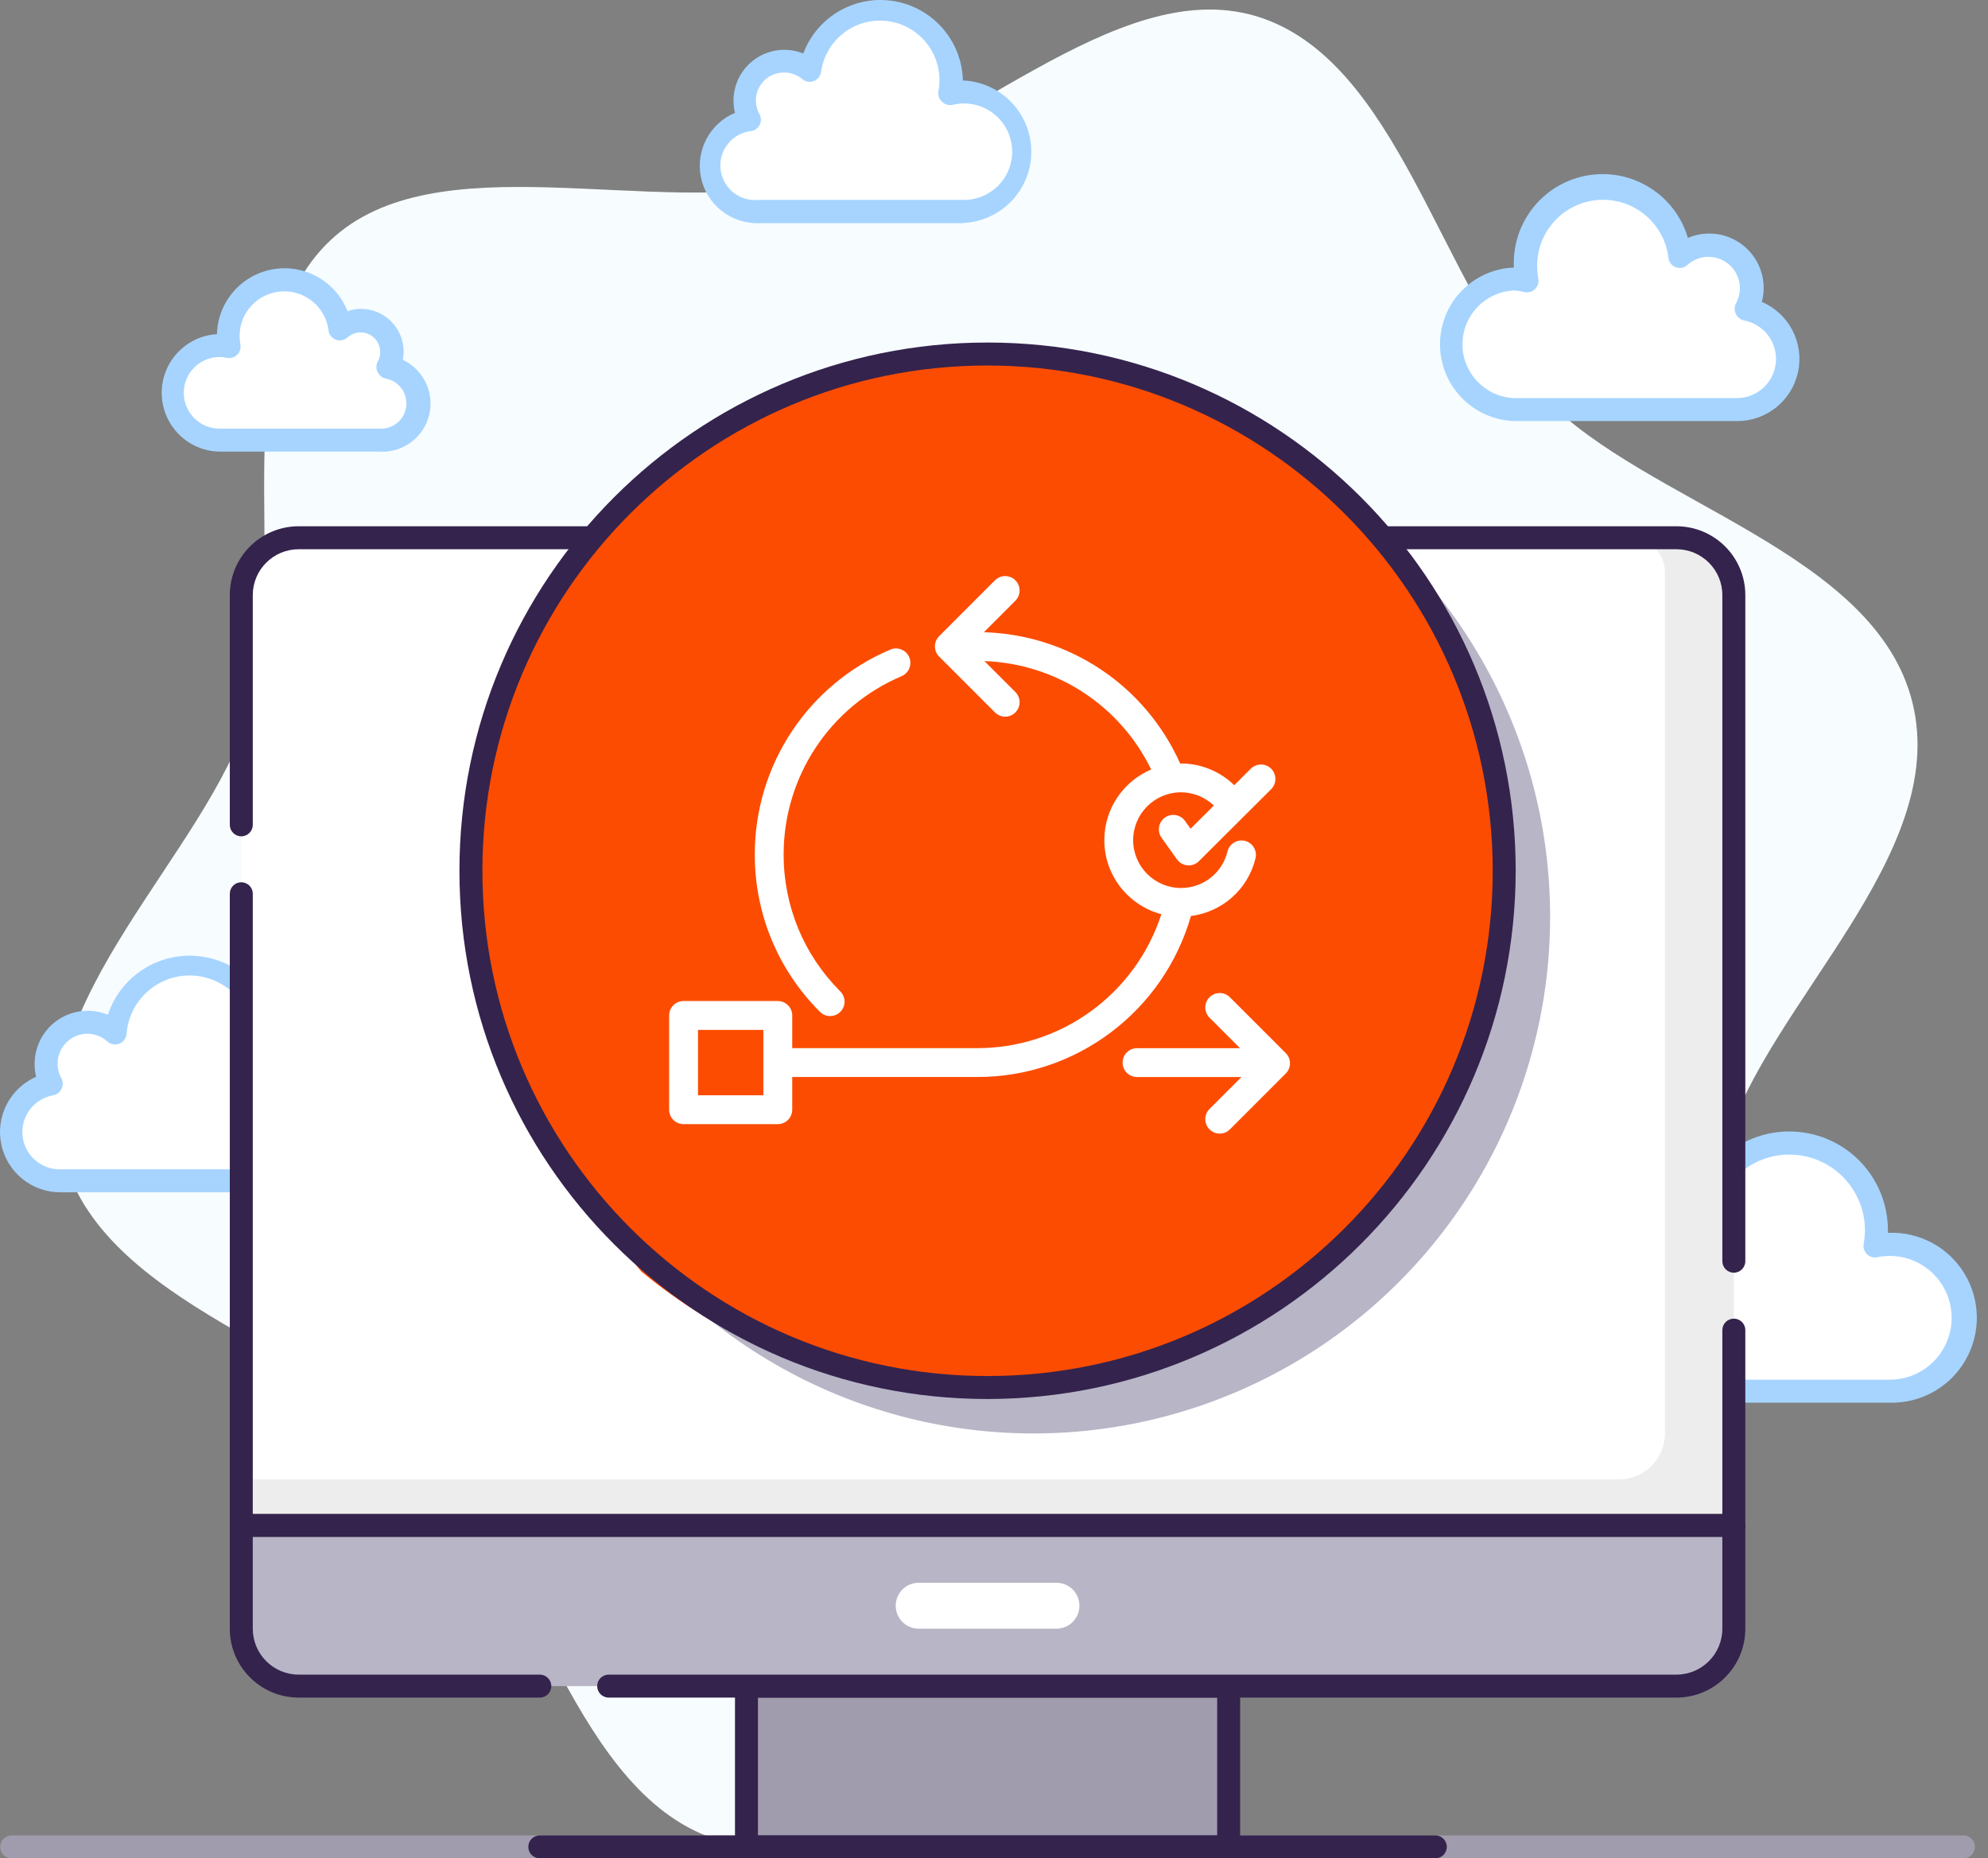
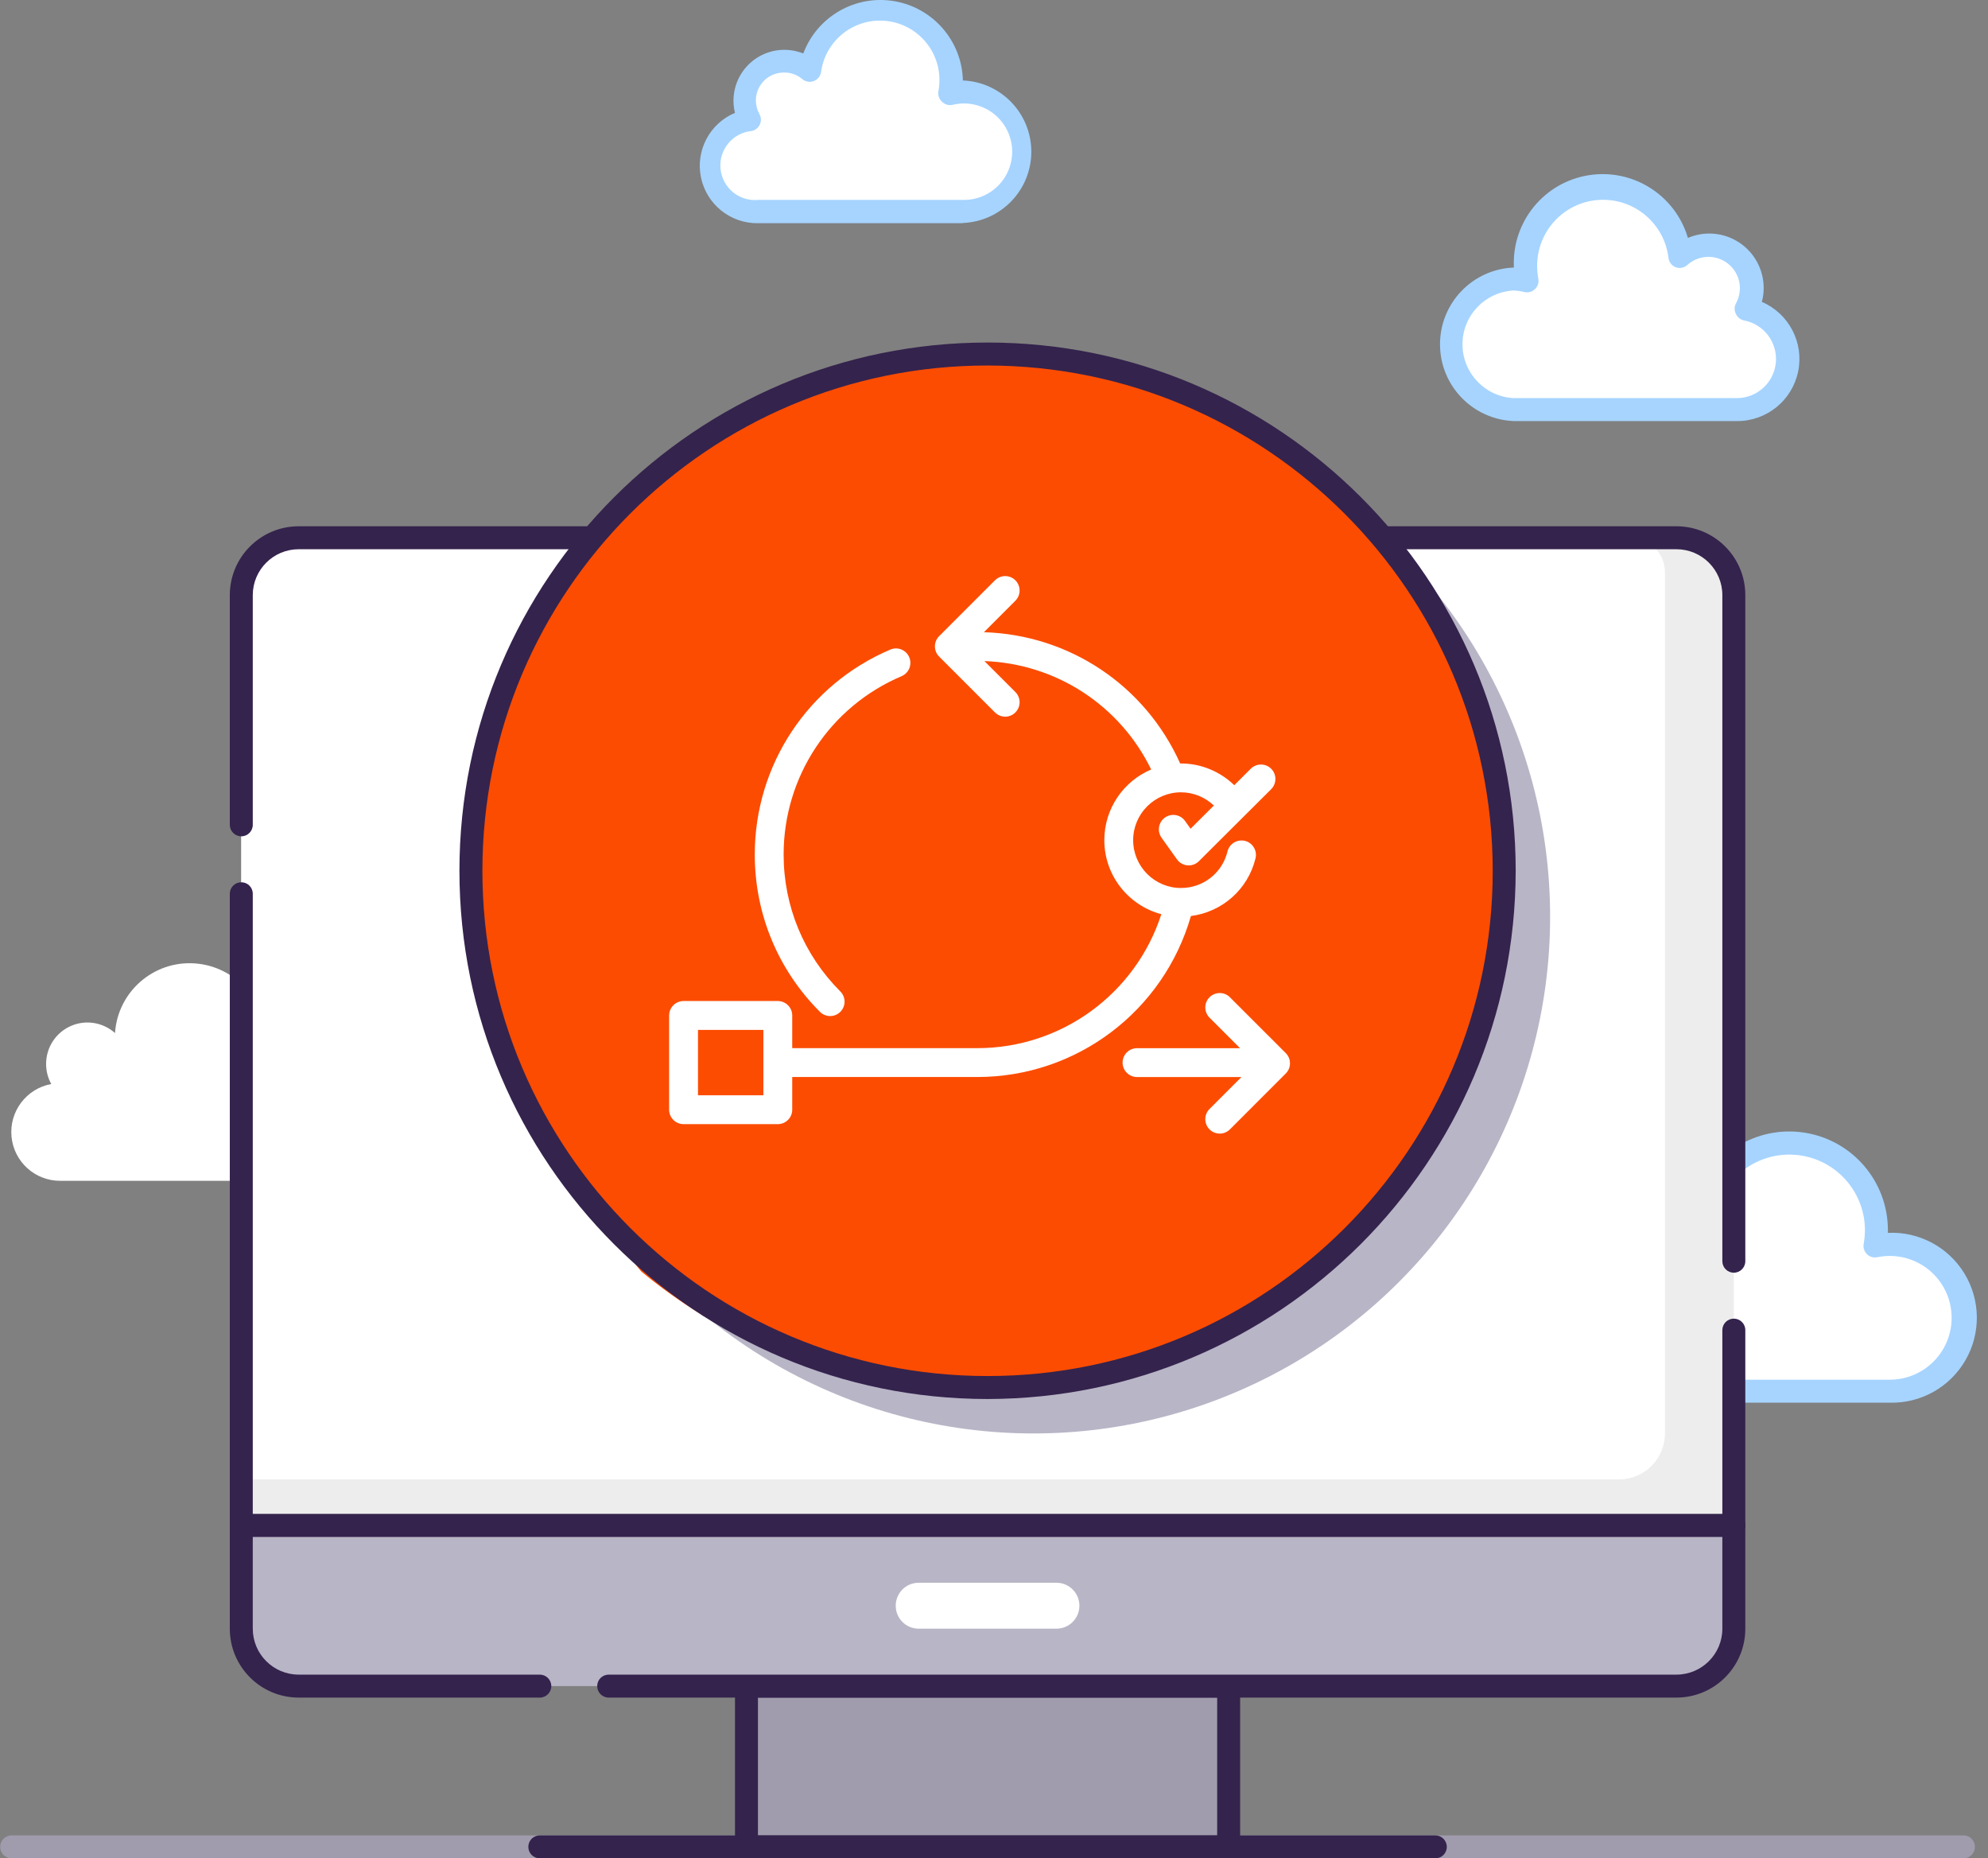
<svg xmlns="http://www.w3.org/2000/svg" width="107px" height="100px" viewBox="0 0 107 100" version="1.1">
  <rect x="0" y="0" width="107" height="100" fill="#808080" stroke="none" />
  <title>Agile Processes &amp; Skills Icon</title>
  <g id="Page-1" stroke="none" stroke-width="1" fill="none" fill-rule="evenodd">
    <g id="Grahpics-&amp;-Icons-for-3rd-Tier-Pages" transform="translate(-786, -8135)" fill-rule="nonzero">
      <g id="Agile-Testing" transform="translate(0, 8012)">
        <g id="Icons" transform="translate(296, 123)">
          <g id="Agile-Processes-&amp;-Skills-Icon" transform="translate(490, 0)">
-             <path d="M102.941,37.835 C100.939,29.654 88.555,27.083 83.111,21.385 C77.494,15.527 75.337,3.138 67.545,0.851 C59.988,-1.342 51.547,7.785 43.347,9.78 C35.147,11.776 23.43,7.537 17.745,12.969 C11.875,18.574 15.675,30.568 13.42,38.348 C11.17,45.887 1.37,53.877 3.366,62.058 C5.362,70.24 17.751,72.811 23.196,78.508 C28.813,84.366 30.969,96.756 38.762,99.042 C46.319,101.236 54.76,92.109 62.966,90.113 C71.173,88.117 82.876,92.356 88.561,86.924 C94.432,81.32 90.632,69.325 92.887,61.545 C95.136,54.007 104.937,46.017 102.941,37.835 Z" id="Path" fill="#F7FCFF" />
            <path d="M2.76,58.332 C2.573,57.998 2.478,57.621 2.482,57.238 C2.485,56.363 3.002,55.57 3.802,55.214 C4.602,54.858 5.537,55.005 6.19,55.589 C6.338,53.37 8.257,51.692 10.475,51.841 C12.694,51.989 14.371,53.908 14.223,56.126 C14.222,56.375 14.2,56.623 14.155,56.868 C14.379,56.802 14.609,56.76 14.841,56.744 C16.718,56.744 18.24,58.266 18.24,60.143 C18.24,62.02 16.718,63.541 14.841,63.541 L3.261,63.541 C1.897,63.555 0.75,62.524 0.62,61.167 C0.49,59.809 1.419,58.578 2.76,58.332 Z" id="Path" fill="#FFFFFF" />
-             <path d="M14.841,64.159 L3.261,64.159 C1.722,64.167 0.389,63.093 0.071,61.587 C-0.248,60.082 0.535,58.56 1.945,57.943 C1.887,57.713 1.86,57.476 1.864,57.238 C1.867,56.287 2.343,55.4 3.134,54.871 C3.925,54.343 4.927,54.244 5.807,54.606 C6.525,52.434 8.72,51.111 10.976,51.491 C13.232,51.87 14.873,53.839 14.841,56.126 L14.841,56.126 L14.841,56.126 C17.059,56.126 18.858,57.924 18.858,60.143 C18.858,62.361 17.059,64.159 14.841,64.159 L14.841,64.159 Z M4.701,55.626 C3.815,55.632 3.1,56.352 3.1,57.238 C3.099,57.516 3.171,57.789 3.31,58.029 C3.4,58.206 3.4,58.415 3.31,58.592 C3.226,58.772 3.061,58.901 2.865,58.938 C1.83,59.12 1.111,60.068 1.214,61.114 C1.318,62.16 2.21,62.948 3.261,62.923 L14.841,62.923 C15.902,62.931 16.874,62.331 17.343,61.378 C17.812,60.426 17.696,59.29 17.043,58.453 C16.39,57.616 15.316,57.226 14.279,57.449 C14.076,57.493 13.865,57.432 13.716,57.288 C13.569,57.143 13.505,56.934 13.543,56.732 C13.581,56.532 13.601,56.329 13.605,56.126 C13.731,54.249 12.312,52.625 10.435,52.499 C8.558,52.373 6.934,53.792 6.808,55.669 C6.777,55.896 6.624,56.087 6.408,56.166 C6.193,56.246 5.952,56.199 5.782,56.046 C5.486,55.777 5.101,55.627 4.701,55.626 Z" id="Shape" fill="#A6D4FF" />
            <path d="M87.647,68.782 C87.424,68.392 87.307,67.951 87.307,67.502 C87.315,66.483 87.918,65.562 88.849,65.146 C89.781,64.731 90.869,64.899 91.633,65.574 C91.966,63.134 94.131,61.367 96.589,61.53 C99.047,61.692 100.961,63.729 100.97,66.192 C100.968,66.481 100.941,66.768 100.889,67.051 C101.155,66.994 101.427,66.965 101.699,66.965 C103.148,66.908 104.512,67.648 105.254,68.894 C105.995,70.14 105.995,71.693 105.254,72.939 C104.512,74.185 103.148,74.926 101.699,74.868 L88.228,74.868 C86.704,74.782 85.472,73.596 85.327,72.077 C85.182,70.558 86.167,69.161 87.647,68.788 L87.647,68.782 Z" id="Path" fill="#FFFFFF" />
-             <path d="M101.724,75.48 L88.228,75.48 C86.495,75.437 85.023,74.199 84.684,72.499 C84.345,70.799 85.229,69.091 86.813,68.386 C86.731,68.099 86.69,67.801 86.689,67.502 C86.692,66.407 87.25,65.388 88.172,64.796 C89.093,64.204 90.252,64.12 91.249,64.573 C92.047,62.085 94.538,60.547 97.121,60.949 C99.703,61.351 101.609,63.573 101.612,66.186 L101.612,66.341 C103.282,66.262 104.861,67.101 105.731,68.529 C106.601,69.956 106.623,71.744 105.788,73.192 C104.953,74.641 103.395,75.518 101.724,75.48 L101.724,75.48 Z M89.909,65.519 C88.813,65.519 87.925,66.407 87.925,67.502 C87.925,67.845 88.014,68.182 88.184,68.479 C88.275,68.655 88.275,68.865 88.184,69.041 C88.1,69.221 87.935,69.35 87.74,69.387 C86.568,69.695 85.792,70.807 85.907,72.013 C86.022,73.219 86.994,74.164 88.203,74.244 L101.724,74.244 C102.993,74.24 104.15,73.515 104.706,72.374 C105.263,71.234 105.123,69.876 104.345,68.873 C103.568,67.869 102.287,67.396 101.044,67.651 C100.842,67.693 100.632,67.633 100.485,67.489 C100.337,67.345 100.271,67.137 100.309,66.934 C100.352,66.687 100.374,66.437 100.376,66.186 C100.368,64.047 98.705,62.279 96.571,62.139 C94.436,61.999 92.557,63.535 92.269,65.655 C92.24,65.882 92.088,66.075 91.874,66.155 C91.661,66.23 91.424,66.183 91.256,66.032 C90.887,65.698 90.406,65.515 89.909,65.519 L89.909,65.519 Z" id="Shape" fill="#A6D4FF" />
+             <path d="M101.724,75.48 L88.228,75.48 C86.495,75.437 85.023,74.199 84.684,72.499 C84.345,70.799 85.229,69.091 86.813,68.386 C86.731,68.099 86.69,67.801 86.689,67.502 C86.692,66.407 87.25,65.388 88.172,64.796 C89.093,64.204 90.252,64.12 91.249,64.573 C92.047,62.085 94.538,60.547 97.121,60.949 C99.703,61.351 101.609,63.573 101.612,66.186 L101.612,66.341 C103.282,66.262 104.861,67.101 105.731,68.529 C106.601,69.956 106.623,71.744 105.788,73.192 C104.953,74.641 103.395,75.518 101.724,75.48 L101.724,75.48 Z M89.909,65.519 C88.813,65.519 87.925,66.407 87.925,67.502 C87.925,67.845 88.014,68.182 88.184,68.479 C88.275,68.655 88.275,68.865 88.184,69.041 C88.1,69.221 87.935,69.35 87.74,69.387 C86.568,69.695 85.792,70.807 85.907,72.013 C86.022,73.219 86.994,74.164 88.203,74.244 L101.724,74.244 C102.993,74.24 104.15,73.515 104.706,72.374 C105.263,71.234 105.123,69.876 104.345,68.873 C103.568,67.869 102.287,67.396 101.044,67.651 C100.842,67.693 100.632,67.633 100.485,67.489 C100.337,67.345 100.271,67.137 100.309,66.934 C100.352,66.687 100.374,66.437 100.376,66.186 C100.368,64.047 98.705,62.279 96.571,62.139 C94.436,61.999 92.557,63.535 92.269,65.655 C92.24,65.882 92.088,66.075 91.874,66.155 C90.887,65.698 90.406,65.515 89.909,65.519 L89.909,65.519 Z" id="Shape" fill="#A6D4FF" />
            <path d="M93.993,16.633 C94.19,16.287 94.292,15.895 94.29,15.496 C94.289,14.583 93.75,13.755 92.915,13.385 C92.08,13.015 91.105,13.172 90.428,13.785 C90.16,11.592 88.226,9.989 86.021,10.134 C83.816,10.278 82.108,12.119 82.129,14.329 C82.126,14.586 82.149,14.842 82.197,15.095 C80.885,14.821 79.532,15.317 78.709,16.375 C77.886,17.432 77.737,18.866 78.325,20.07 C78.912,21.274 80.134,22.038 81.474,22.04 L93.468,22.04 C94.886,22.06 96.082,20.988 96.217,19.576 C96.353,18.164 95.383,16.884 93.987,16.633 L93.993,16.633 Z" id="Path" fill="#FFFFFF" />
            <path d="M93.474,22.658 L81.48,22.658 C79.26,22.573 77.506,20.748 77.506,18.527 C77.506,16.306 79.26,14.482 81.48,14.397 L81.48,14.397 L81.48,14.329 C81.391,11.919 83.11,9.819 85.49,9.432 C87.871,9.044 90.167,10.489 90.848,12.802 C91.753,12.416 92.791,12.51 93.612,13.052 C94.432,13.595 94.926,14.513 94.926,15.496 C94.928,15.749 94.894,16.001 94.827,16.244 C96.287,16.872 97.104,18.441 96.78,19.996 C96.456,21.552 95.082,22.665 93.493,22.658 L93.474,22.658 Z M81.48,15.632 C79.933,15.704 78.715,16.979 78.715,18.527 C78.715,20.076 79.933,21.351 81.48,21.423 L93.474,21.423 C94.563,21.427 95.476,20.601 95.58,19.517 C95.684,18.433 94.945,17.449 93.876,17.245 C93.679,17.207 93.513,17.076 93.431,16.893 C93.341,16.716 93.341,16.507 93.431,16.331 C93.573,16.076 93.647,15.788 93.647,15.496 C93.64,14.83 93.242,14.23 92.632,13.963 C92.021,13.697 91.311,13.813 90.817,14.261 C90.649,14.412 90.412,14.459 90.199,14.384 C89.985,14.304 89.832,14.111 89.803,13.884 C89.583,12.009 87.932,10.636 86.049,10.759 C84.165,10.883 82.709,12.46 82.734,14.347 C82.734,14.565 82.755,14.782 82.796,14.996 C82.835,15.199 82.77,15.407 82.623,15.552 C82.476,15.699 82.264,15.761 82.061,15.719 C81.871,15.67 81.676,15.641 81.48,15.632 L81.48,15.632 Z" id="Shape" fill="#A6D4FF" />
            <path d="M40.337,6.444 C39.833,5.538 40.057,4.401 40.867,3.755 C41.677,3.108 42.836,3.143 43.606,3.836 C43.82,2.49 44.736,1.361 46.008,0.874 C47.281,0.386 48.717,0.615 49.775,1.473 C50.833,2.331 51.353,3.689 51.139,5.035 C51.356,4.985 51.578,4.96 51.8,4.961 C53.522,5.036 54.879,6.454 54.879,8.177 C54.879,9.9 53.522,11.318 51.8,11.393 L40.795,11.393 C39.429,11.525 38.216,10.525 38.085,9.159 C37.953,7.794 38.954,6.581 40.319,6.45 L40.337,6.444 Z" id="Path" fill="#FFFFFF" />
            <path d="M51.8,12.011 L40.795,12.011 C39.316,12.031 38.031,10.999 37.729,9.551 C37.428,8.103 38.195,6.645 39.559,6.073 C39.504,5.857 39.477,5.635 39.478,5.412 C39.481,4.504 39.933,3.656 40.685,3.149 C41.438,2.641 42.393,2.54 43.235,2.878 C43.982,0.889 46.034,-0.292 48.129,0.062 C50.224,0.417 51.774,2.206 51.825,4.33 L51.825,4.33 C53.883,4.413 55.508,6.105 55.508,8.165 C55.508,10.224 53.883,11.916 51.825,11.999 L51.8,12.011 Z M42.185,3.904 C41.358,3.904 40.687,4.572 40.683,5.399 C40.684,5.659 40.75,5.913 40.875,6.141 C40.972,6.314 40.98,6.522 40.897,6.702 C40.813,6.882 40.649,7.011 40.455,7.049 C39.431,7.148 38.681,8.058 38.78,9.082 C38.879,10.106 39.789,10.856 40.813,10.757 L51.8,10.757 C52.807,10.789 53.743,10.236 54.198,9.337 C54.654,8.438 54.549,7.357 53.927,6.563 C53.306,5.769 52.282,5.407 51.3,5.634 C51.076,5.695 50.838,5.626 50.682,5.455 C50.535,5.31 50.47,5.101 50.509,4.899 C50.547,4.695 50.565,4.488 50.564,4.281 C50.549,2.605 49.244,1.224 47.571,1.115 C45.898,1.007 44.425,2.207 44.193,3.867 C44.163,4.094 44.009,4.285 43.794,4.364 C43.579,4.443 43.338,4.397 43.167,4.244 C42.891,4.016 42.543,3.895 42.185,3.904 Z" id="Shape" fill="#A6D4FF" />
-             <path d="M20.891,19.766 C21.166,19.249 21.153,18.626 20.855,18.121 C20.557,17.616 20.018,17.303 19.432,17.295 C19.016,17.295 18.614,17.451 18.308,17.733 C18.104,16.152 16.707,15.001 15.116,15.104 C13.524,15.207 12.287,16.528 12.289,18.123 C12.288,18.31 12.307,18.496 12.344,18.679 C12.172,18.642 11.996,18.623 11.819,18.623 C10.413,18.623 9.273,19.763 9.273,21.169 C9.273,22.575 10.413,23.715 11.819,23.715 L20.514,23.715 C21.531,23.713 22.38,22.94 22.478,21.927 C22.575,20.915 21.889,19.993 20.891,19.797 L20.891,19.766 Z" id="Path" fill="#FFFFFF" />
-             <path d="M20.514,24.302 L11.819,24.302 C10.119,24.276 8.744,22.91 8.705,21.21 C8.667,19.51 9.98,18.083 11.677,17.981 C11.722,16.25 12.98,14.791 14.685,14.491 C16.39,14.191 18.07,15.134 18.703,16.745 C18.937,16.663 19.184,16.621 19.432,16.621 C20.699,16.625 21.725,17.653 21.725,18.92 C21.726,19.069 21.711,19.218 21.682,19.365 C22.793,19.887 23.386,21.116 23.104,22.31 C22.821,23.505 21.741,24.339 20.514,24.308 L20.514,24.302 Z M11.819,19.21 C10.754,19.21 9.891,20.073 9.891,21.138 C9.891,22.203 10.754,23.066 11.819,23.066 L20.514,23.066 C21.215,23.067 21.801,22.535 21.868,21.837 C21.936,21.139 21.461,20.505 20.773,20.372 C20.578,20.335 20.412,20.206 20.328,20.026 C20.238,19.849 20.238,19.64 20.328,19.464 C20.419,19.306 20.465,19.127 20.464,18.945 C20.465,18.526 20.219,18.146 19.836,17.976 C19.454,17.806 19.007,17.878 18.697,18.16 C18.529,18.311 18.292,18.358 18.079,18.283 C17.865,18.203 17.712,18.01 17.684,17.783 C17.526,16.521 16.413,15.6 15.143,15.682 C13.874,15.764 12.889,16.82 12.894,18.092 C12.897,18.241 12.911,18.39 12.938,18.537 C12.976,18.739 12.912,18.948 12.765,19.093 C12.616,19.237 12.405,19.298 12.202,19.254 C12.077,19.225 11.948,19.21 11.819,19.21 Z" id="Shape" fill="#A6D4FF" />
            <path d="M105.678,100 L0.628,100 C0.287,100 0.01,99.723 0.01,99.382 C0.01,99.041 0.287,98.764 0.628,98.764 L105.678,98.764 C106.02,98.764 106.296,99.041 106.296,99.382 C106.296,99.723 106.02,100 105.678,100 Z" id="Path" fill="#A09CAD" />
            <rect id="Rectangle" fill="#A09CAD" x="40.177" y="90.731" width="25.954" height="8.651" />
            <path d="M66.13,100 L40.177,100 C39.835,100 39.559,99.723 39.559,99.382 L39.559,90.731 C39.559,90.39 39.835,90.113 40.177,90.113 L66.13,90.113 C66.471,90.113 66.748,90.39 66.748,90.731 L66.748,99.382 C66.748,99.723 66.471,100 66.13,100 Z M40.795,98.764 L65.512,98.764 L65.512,91.349 L40.795,91.349 L40.795,98.764 Z" id="Shape" fill="#34234D" />
            <path d="M12.987,82.08 L93.32,82.08 L93.32,87.641 C93.32,89.348 91.936,90.731 90.23,90.731 L16.077,90.731 C14.37,90.731 12.987,89.348 12.987,87.641 L12.987,82.08 Z" id="Path" fill="#B8B5C6" />
            <path d="M90.23,91.349 L32.761,91.349 C32.42,91.349 32.143,91.072 32.143,90.731 C32.143,90.39 32.42,90.113 32.761,90.113 L90.23,90.113 C91.595,90.113 92.702,89.006 92.702,87.641 L92.702,82.698 L13.605,82.698 L13.605,87.641 C13.605,89.006 14.712,90.113 16.077,90.113 L29.054,90.113 C29.395,90.113 29.672,90.39 29.672,90.731 C29.672,91.072 29.395,91.349 29.054,91.349 L16.077,91.349 C14.029,91.349 12.369,89.689 12.369,87.641 L12.369,82.08 C12.369,81.738 12.646,81.462 12.987,81.462 L93.32,81.462 C93.661,81.462 93.938,81.738 93.938,82.08 L93.938,87.641 C93.938,89.689 92.278,91.349 90.23,91.349 Z" id="Path" fill="#34234D" />
            <path d="M16.077,28.937 L90.23,28.937 C91.936,28.937 93.32,30.32 93.32,32.026 L93.32,82.08 L12.987,82.08 L12.987,32.026 C12.987,30.32 14.37,28.937 16.077,28.937 Z" id="Path" fill="#EDEDED" />
            <path d="M16.077,28.937 L87.758,28.937 C88.782,28.937 89.612,29.767 89.612,30.791 L89.612,77.136 C89.612,78.501 88.505,79.608 87.14,79.608 L12.987,79.608 L12.987,32.026 C12.987,30.32 14.37,28.937 16.077,28.937 Z" id="Path" fill="#FFFFFF" />
            <path d="M93.32,68.485 C92.978,68.485 92.702,68.208 92.702,67.867 L92.702,32.026 C92.702,30.661 91.595,29.555 90.23,29.555 L16.077,29.555 C14.712,29.555 13.605,30.661 13.605,32.026 L13.605,44.385 C13.605,44.727 13.328,45.003 12.987,45.003 C12.646,45.003 12.369,44.727 12.369,44.385 L12.369,32.026 C12.369,29.979 14.029,28.319 16.077,28.319 L90.23,28.319 C92.278,28.319 93.938,29.979 93.938,32.026 L93.938,67.867 C93.938,68.208 93.661,68.485 93.32,68.485 Z" id="Path" fill="#34234D" />
            <path d="M93.32,82.698 L12.987,82.698 C12.646,82.698 12.369,82.421 12.369,82.08 L12.369,48.093 C12.369,47.752 12.646,47.475 12.987,47.475 C13.328,47.475 13.605,47.752 13.605,48.093 L13.605,81.462 L92.702,81.462 L92.702,71.575 C92.702,71.233 92.978,70.957 93.32,70.957 C93.661,70.957 93.938,71.233 93.938,71.575 L93.938,82.08 C93.938,82.421 93.661,82.698 93.32,82.698 Z" id="Path" fill="#34234D" />
            <path d="M77.253,100 L29.054,100 C28.712,100 28.436,99.723 28.436,99.382 C28.436,99.041 28.712,98.764 29.054,98.764 L77.253,98.764 C77.594,98.764 77.871,99.041 77.871,99.382 C77.871,99.723 77.594,100 77.253,100 Z" id="Path" fill="#34234D" />
            <path d="M56.861,87.641 L49.446,87.641 C48.763,87.641 48.21,87.088 48.21,86.405 C48.21,85.723 48.763,85.169 49.446,85.169 L56.861,85.169 C57.544,85.169 58.097,85.723 58.097,86.405 C58.097,87.088 57.544,87.641 56.861,87.641 Z" id="Path" fill="#FFFFFF" />
            <circle id="Oval" fill="#B8B5C6" cx="55.625" cy="49.329" r="27.807" />
            <path d="M56.861,22.757 C63.332,22.749 69.601,25.005 74.584,29.134 C67.85,21.002 57.091,17.385 46.812,19.798 C36.533,22.211 28.507,30.237 26.094,40.516 C23.682,50.795 27.299,61.553 35.431,68.287 C28.566,59.987 27.112,48.468 31.699,38.722 C36.286,28.976 46.089,22.756 56.861,22.757 L56.861,22.757 Z" id="Path" fill="#FC4C02" />
            <path d="M80.92,46.577 C80.928,39.982 78.628,33.591 74.42,28.513 C63.155,19.185 46.643,19.96 36.302,30.302 C25.96,40.643 25.185,57.155 34.513,68.42 C42.973,75.417 54.714,76.899 64.647,72.223 C74.581,67.548 80.921,57.556 80.92,46.577 Z" id="Path" fill="#FC4C02" />
            <g id="noun-agile-1546896" transform="translate(36.015, 31)" fill="#FFFFFF">
              <path d="M12.512,5.385 C12.907,5.216 13.09,4.761 12.923,4.366 C12.756,3.972 12.3,3.787 11.905,3.955 C7.473,5.838 4.609,10.166 4.609,14.981 C4.609,18.179 5.855,21.187 8.117,23.448 C8.268,23.599 8.467,23.676 8.665,23.676 C8.864,23.676 9.063,23.599 9.214,23.448 C9.518,23.145 9.518,22.654 9.214,22.351 C7.246,20.382 6.162,17.765 6.162,14.981 C6.162,10.79 8.654,7.023 12.512,5.385 L12.512,5.385 Z" id="Path" />
              <path d="M29.085,29.773 C29.237,29.924 29.436,30 29.634,30 C29.833,30 30.032,29.924 30.183,29.773 L33.188,26.767 C33.492,26.465 33.492,25.973 33.189,25.669 L30.183,22.664 C29.88,22.36 29.389,22.361 29.085,22.664 C28.782,22.967 28.782,23.457 29.085,23.761 L30.727,25.404 L25.182,25.404 C24.754,25.404 24.406,25.751 24.406,26.18 C24.406,26.609 24.753,26.956 25.182,26.956 L30.805,26.956 L29.085,28.676 C28.782,28.978 28.782,29.47 29.085,29.773 L29.085,29.773 Z" id="Path" />
              <path d="M0.776,29.491 L5.848,29.491 C6.277,29.491 6.625,29.144 6.625,28.715 L6.625,26.955 L16.584,26.955 C21.939,26.955 26.615,23.407 28.084,18.292 C29.761,18.076 31.154,16.866 31.561,15.186 C31.662,14.769 31.406,14.349 30.99,14.248 C30.573,14.148 30.153,14.403 30.052,14.819 C29.772,15.977 28.743,16.784 27.55,16.784 C26.13,16.784 24.975,15.629 24.975,14.21 C24.975,12.79 26.13,11.635 27.55,11.635 C28.212,11.635 28.845,11.896 29.319,12.346 L28.066,13.596 L27.767,13.176 C27.518,12.828 27.033,12.747 26.684,12.995 C26.335,13.245 26.254,13.729 26.503,14.079 L27.334,15.243 C27.466,15.429 27.673,15.547 27.901,15.566 C27.923,15.567 27.943,15.569 27.965,15.569 C28.17,15.569 28.367,15.487 28.513,15.342 L32.403,11.467 C32.706,11.163 32.707,10.672 32.405,10.368 C32.102,10.065 31.61,10.064 31.306,10.366 L30.417,11.252 C29.654,10.514 28.626,10.083 27.55,10.083 C27.536,10.083 27.522,10.085 27.506,10.085 C25.623,5.885 21.542,3.155 16.942,3.02 L18.636,1.325 C18.939,1.022 18.939,0.531 18.636,0.227 C18.333,-0.076 17.841,-0.076 17.538,0.227 L14.532,3.234 C14.229,3.537 14.229,4.028 14.532,4.331 L17.538,7.337 C17.69,7.488 17.889,7.565 18.087,7.565 C18.286,7.565 18.485,7.488 18.636,7.337 C18.939,7.034 18.939,6.543 18.636,6.239 L16.969,4.573 C20.828,4.714 24.26,6.95 25.945,10.407 C24.464,11.034 23.423,12.503 23.423,14.209 C23.423,16.119 24.728,17.726 26.492,18.194 C25.111,22.467 21.128,25.402 16.584,25.402 L6.625,25.403 L6.625,23.643 C6.625,23.214 6.277,22.866 5.848,22.866 L0.776,22.866 C0.348,22.866 0,23.214 0,23.643 L0,28.716 C0,29.144 0.348,29.491 0.776,29.491 L0.776,29.491 Z M1.553,24.419 L5.072,24.419 L5.072,27.939 L1.553,27.939 L1.553,24.419 Z" id="Shape" />
            </g>
            <path d="M53.153,75.282 C37.454,75.282 24.728,62.556 24.728,46.857 C24.728,31.158 37.454,18.432 53.153,18.432 C68.852,18.432 81.579,31.158 81.579,46.857 C81.558,62.547 68.844,75.262 53.153,75.282 L53.153,75.282 Z M53.153,19.668 C38.137,19.668 25.964,31.841 25.964,46.857 C25.964,61.873 38.137,74.046 53.153,74.046 C68.17,74.046 80.343,61.873 80.343,46.857 C80.326,31.848 68.163,19.685 53.153,19.668 Z" id="Shape" fill="#34234D" />
          </g>
        </g>
      </g>
    </g>
  </g>
</svg>